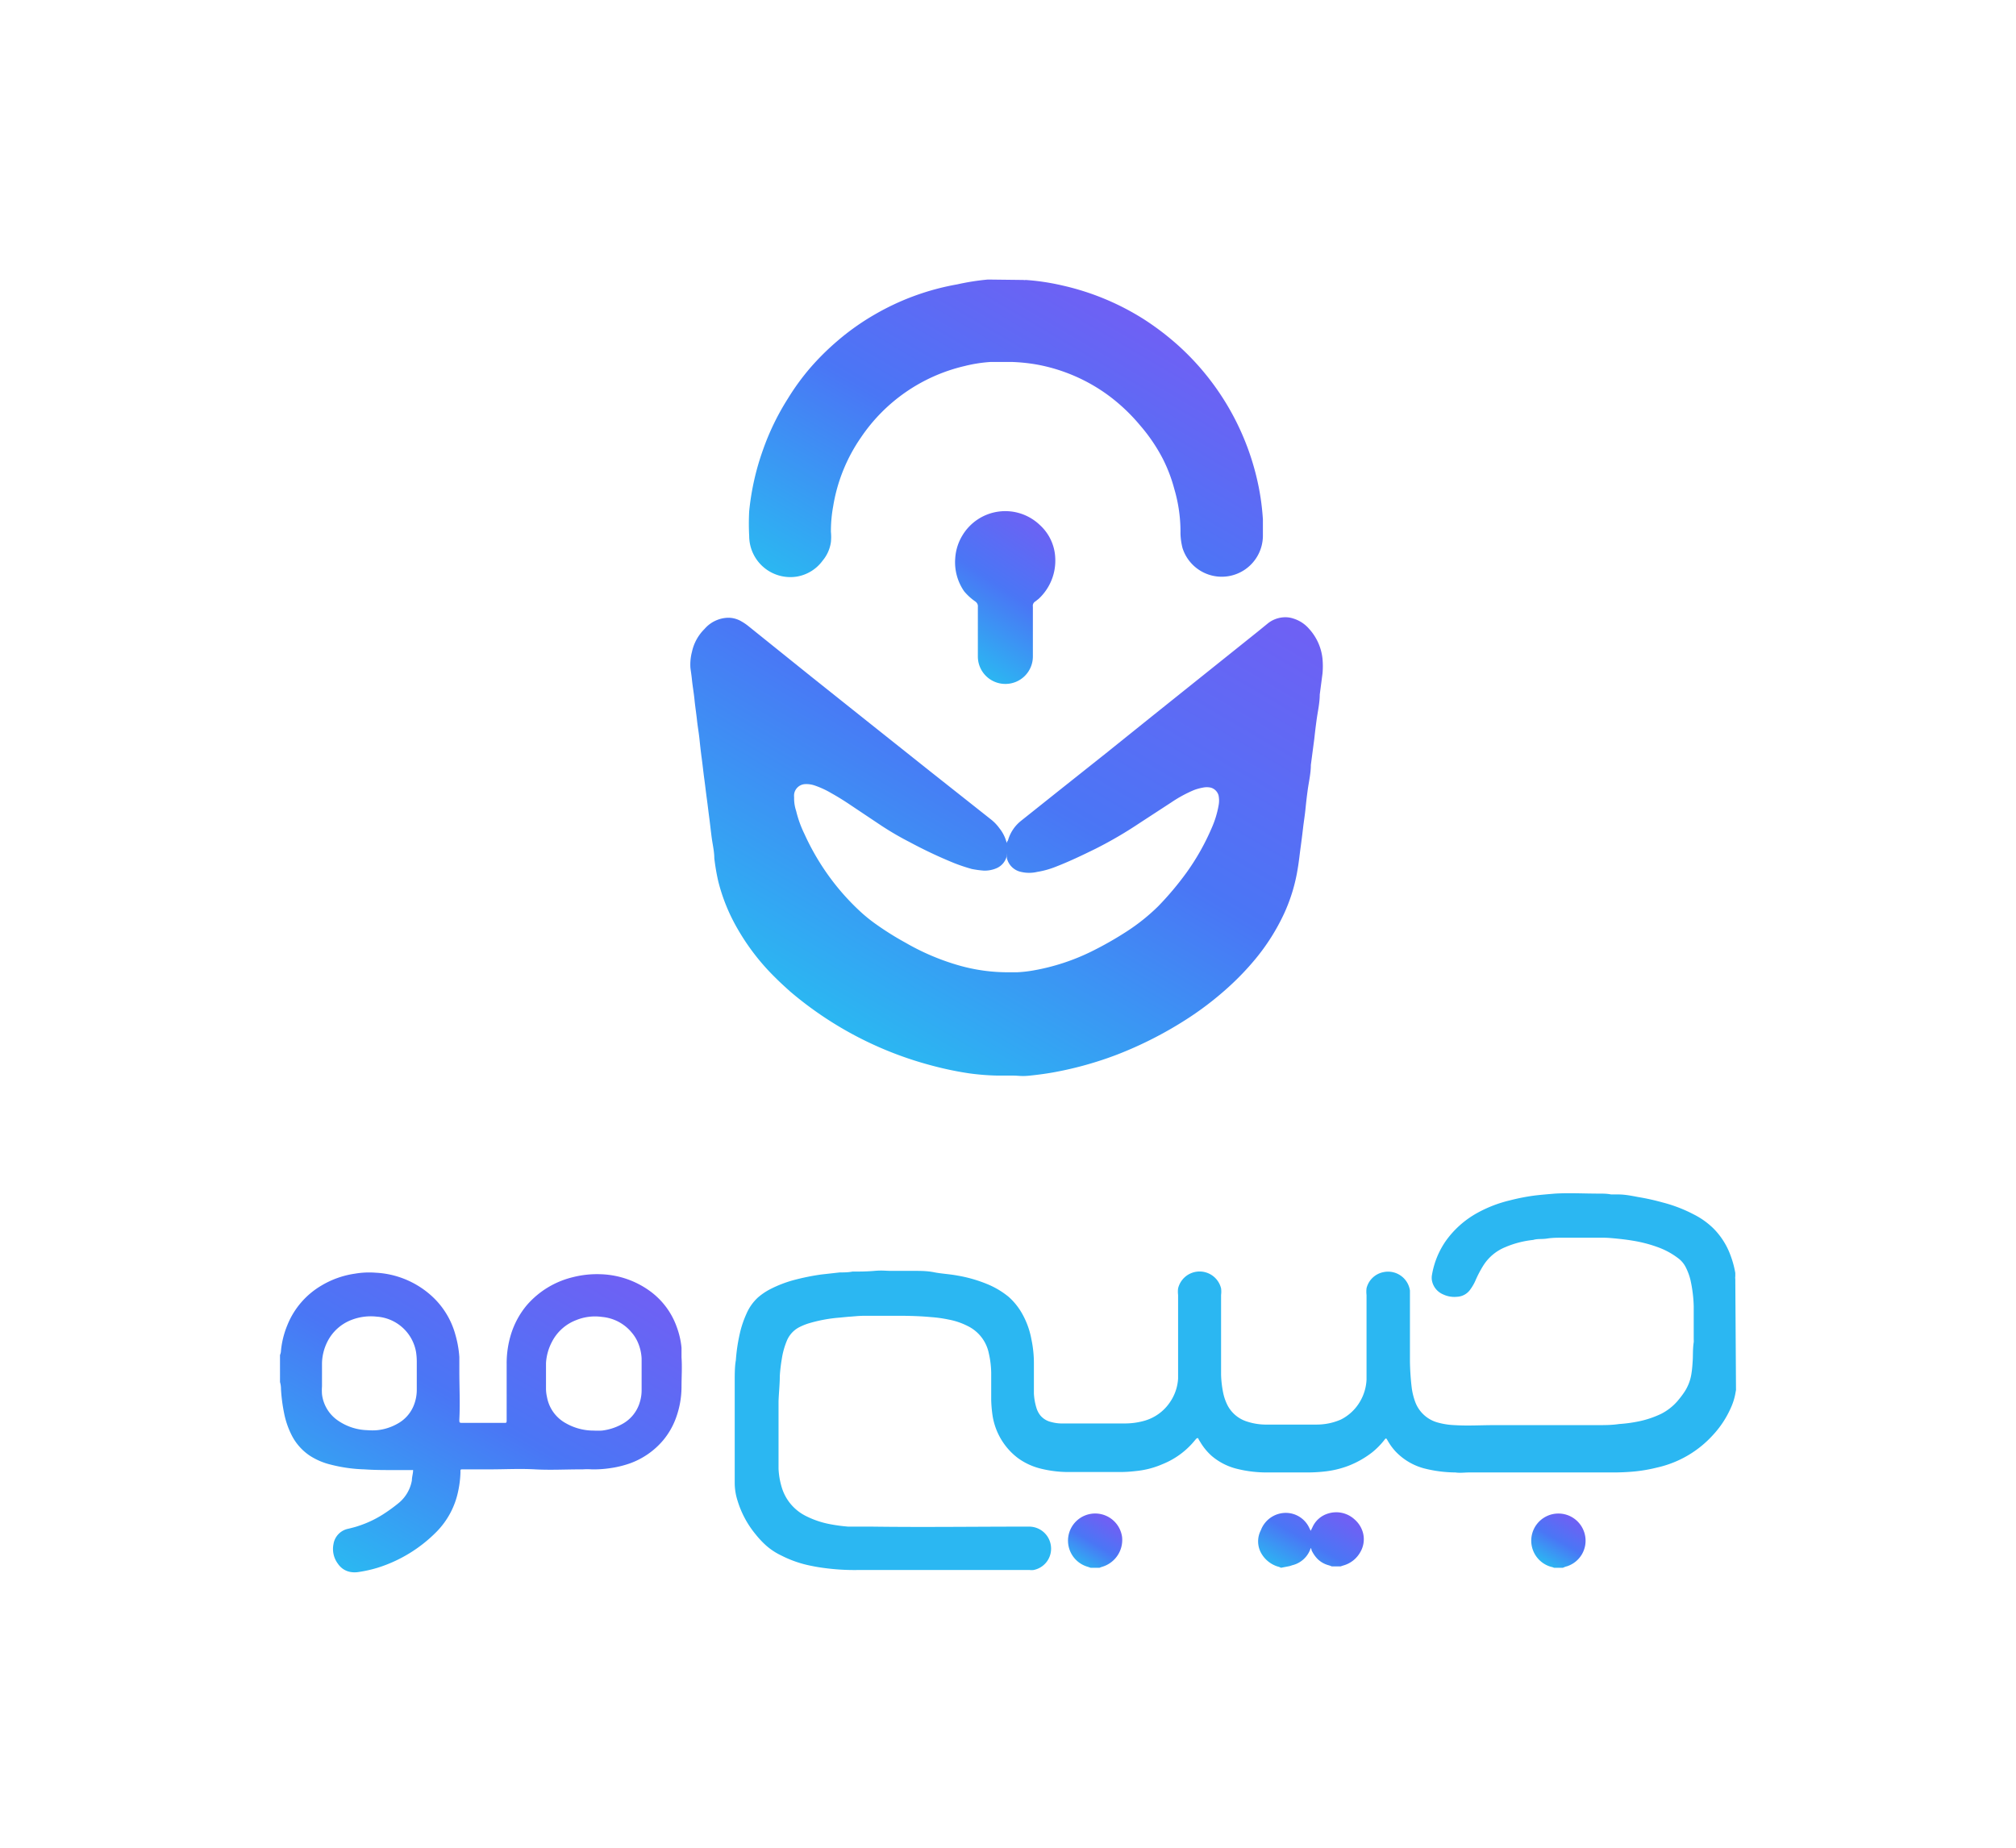
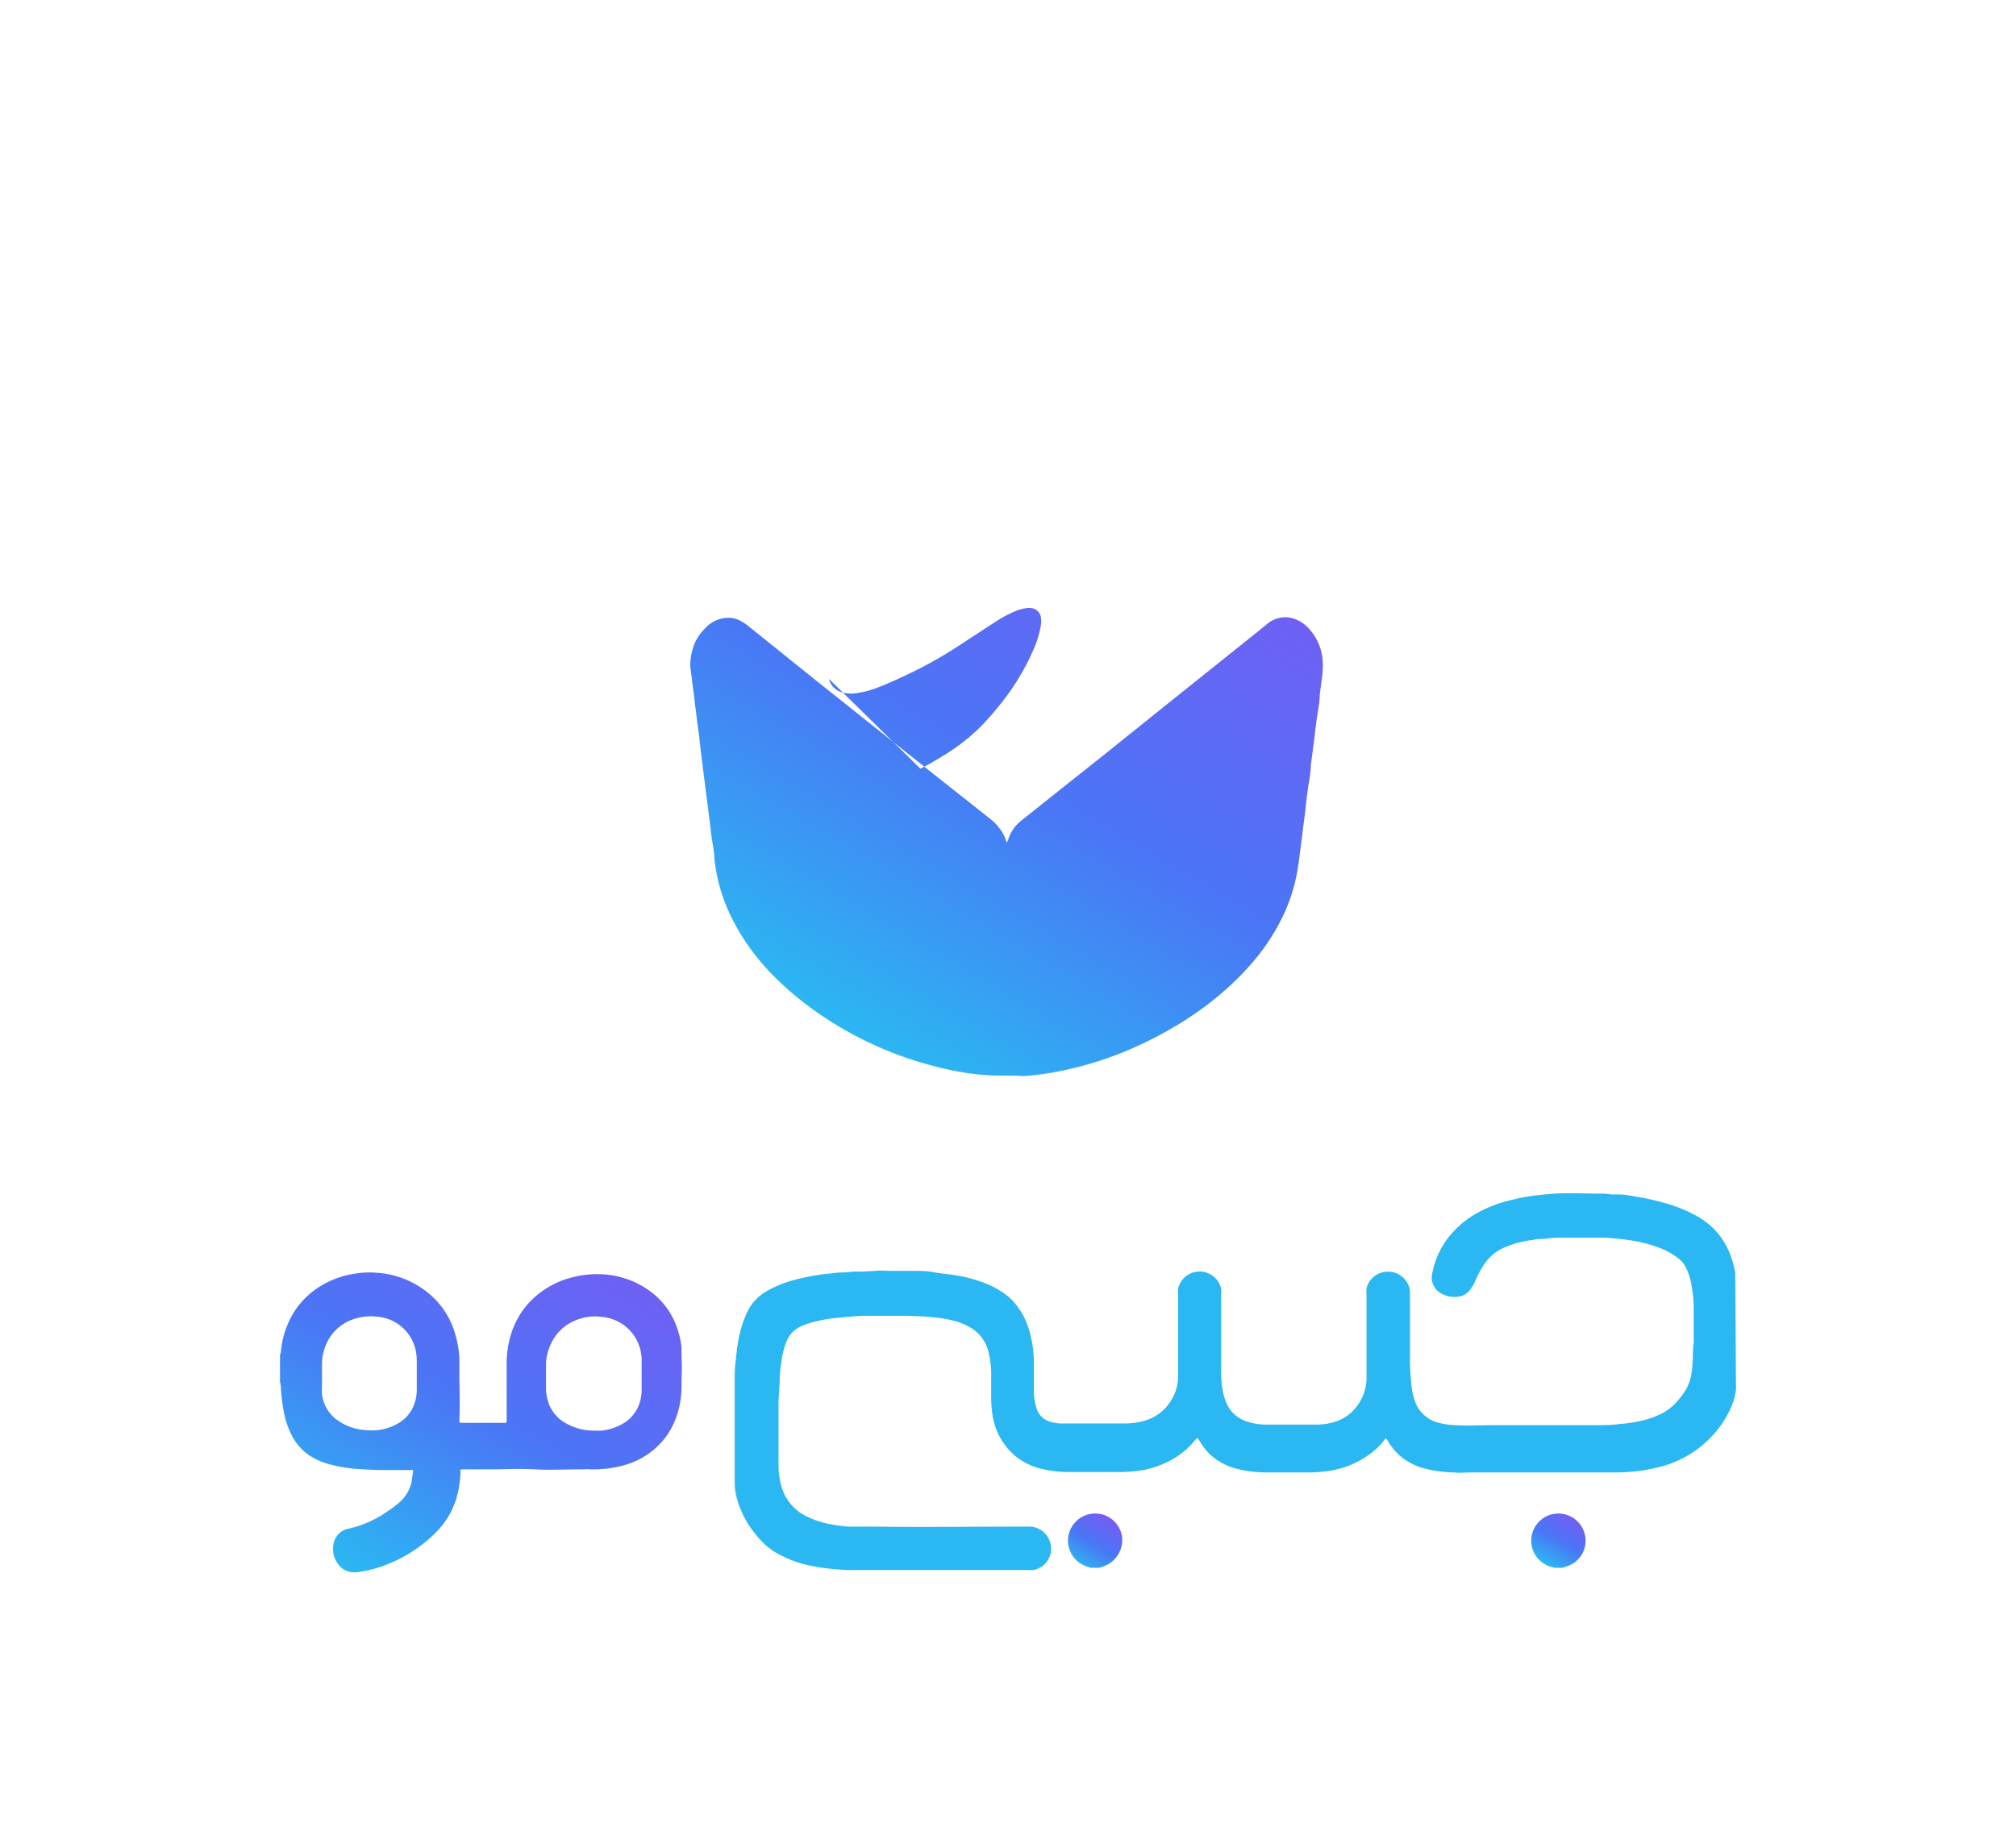
<svg xmlns="http://www.w3.org/2000/svg" xmlns:xlink="http://www.w3.org/1999/xlink" width="144" height="132" data-name="Layer 1" version="1.1" viewBox="0 0 144 132">
  <defs>
    <style>.cls-1{fill:url(#linear-gradient);}.cls-2{fill:url(#linear-gradient-2);}.cls-3{fill:url(#linear-gradient-3);}.cls-4{fill:url(#linear-gradient-4);}.cls-5{fill:url(#linear-gradient-5);}.cls-6{fill:url(#linear-gradient-6);}.cls-7{fill:url(#linear-gradient-7);}.cls-8{fill:url(#linear-gradient-8);}</style>
    <linearGradient id="linear-gradient" x1="54" x2="80.8" y1="44.5" y2="-2.06" gradientUnits="userSpaceOnUse">
      <stop stop-color="#2bb7f2" offset="0" />
      <stop stop-color="#4a76f5" offset=".51" />
      <stop stop-color="#6f60f4" offset="1" />
    </linearGradient>
    <linearGradient id="linear-gradient-2" x1="5.86" x2="20" y1="35.4" y2="10.9" gradientTransform="translate(20 77.4)" xlink:href="#linear-gradient" />
    <linearGradient id="linear-gradient-3" x1="72.3" x2="75.1" y1="35.4" y2="30.5" gradientTransform="translate(20 77.4)" xlink:href="#linear-gradient" />
    <linearGradient id="linear-gradient-4" x1="57.2" x2="59.2" y1="34.6" y2="31.3" gradientTransform="translate(20 77.4)" xlink:href="#linear-gradient" />
    <linearGradient id="linear-gradient-5" x1="90.8" x2="92.7" y1="34.6" y2="31.3" gradientTransform="translate(20 77.4)" xlink:href="#linear-gradient" />
    <linearGradient id="linear-gradient-6" x1="118" x2="127" y1="16.5" y2="1.18" gradientTransform="matrix(1.63 0 0 1.63 -127 20)" xlink:href="#linear-gradient" />
    <linearGradient id="linear-gradient-7" x1="115" x2="128" y1="32.9" y2="10.8" gradientTransform="matrix(1.63 0 0 1.63 -127 20)" xlink:href="#linear-gradient" />
    <linearGradient id="linear-gradient-8" x1="120" x2="124" y1="16.7" y2="10.7" gradientTransform="matrix(1.63 0 0 1.63 -127 20)" xlink:href="#linear-gradient" />
    <linearGradient id="linearGradient43" x1="54" x2="80.8" y1="44.5" y2="-2.06" gradientTransform="translate(20 77.4)" gradientUnits="userSpaceOnUse" xlink:href="#linear-gradient" />
  </defs>
  <title>logo-jibimo-136.35</title>
  <path class="cls-1" d="m124 99.3-0.06 0.33a4.3 4.3 0 0 1-0.28 0.88 7 7 0 0 1-1.3 2 7.62 7.62 0 0 1-4 2.33 11.1 11.1 0 0 1-1.51 0.27 16.1 16.1 0 0 1-1.7 0.08h-10.2c-0.33 0-0.65 0.05-1 0a9.28 9.28 0 0 1-2.23-0.29 4.36 4.36 0 0 1-2-1.17 4.13 4.13 0 0 1-0.61-0.83c-0.1-0.18-0.12-0.18-0.25 0a5.49 5.49 0 0 1-0.83 0.84 6.69 6.69 0 0 1-1.78 1 6.83 6.83 0 0 1-1.62 0.38 11.2 11.2 0 0 1-1.29 0.07h-2.85a8.74 8.74 0 0 1-2.1-0.25 4.4 4.4 0 0 1-1.84-0.93 4.18 4.18 0 0 1-0.82-1 2.53 2.53 0 0 1-0.13-0.22c0-0.07-0.09-0.07-0.16 0l-0.07 0.08a5.74 5.74 0 0 1-2.34 1.73 6.26 6.26 0 0 1-1.9 0.49 9.66 9.66 0 0 1-1.2 0.07h-3.52a8.27 8.27 0 0 1-2.1-0.25 4.65 4.65 0 0 1-1.55-0.71 4.56 4.56 0 0 1-0.87-0.83 4.73 4.73 0 0 1-1-2.29 9.45 9.45 0 0 1-0.09-1.07v-1.93a6.62 6.62 0 0 0-0.17-1.4 2.78 2.78 0 0 0-1.51-1.95 5 5 0 0 0-1.35-0.46 9.45 9.45 0 0 0-1.3-0.18c-0.63-0.06-1.25-0.08-1.88-0.09h-2.9c-0.37 0-0.74 0.05-1.11 0.07l-0.62 0.06a10.5 10.5 0 0 0-2.23 0.42 4.19 4.19 0 0 0-0.69 0.29 1.92 1.92 0 0 0-0.86 1 5.46 5.46 0 0 0-0.34 1.26 11.7 11.7 0 0 0-0.14 1.19c0 0.61-0.07 1.21-0.09 1.82v3.26 1.55a5.4 5.4 0 0 0 0.24 1.37 3.36 3.36 0 0 0 1.69 2 6.48 6.48 0 0 0 1.72 0.59 11.8 11.8 0 0 0 1.33 0.18h0.92 0.73c3.67 0.05 7.33 0 11 0h0.3a1.57 1.57 0 0 1 1.53 1.42 1.55 1.55 0 0 1-1.25 1.68 1.23 1.23 0 0 1-0.27 0h-12.3a16.1 16.1 0 0 1-1.84-0.08c-0.49-0.05-1-0.12-1.47-0.22a8.07 8.07 0 0 1-2.12-0.73 4.63 4.63 0 0 1-1.12-0.74 6.56 6.56 0 0 1-0.72-0.77 6.92 6.92 0 0 1-1.3-2.42 4.16 4.16 0 0 1-0.2-1.27v-4.68-1.56-1.09c0-0.36 0-1 0.08-1.42a12.5 12.5 0 0 1 0.33-2.11 7.35 7.35 0 0 1 0.43-1.22 3.4 3.4 0 0 1 0.82-1.16 4.48 4.48 0 0 1 0.89-0.6 8.63 8.63 0 0 1 1.62-0.63 16.7 16.7 0 0 1 2-0.41l1.34-0.15c0.3 0 0.6 0 0.9-0.06 0.52 0 1 0 1.57-0.05s0.8 0 1.2 0h1.56c0.56 0 1 0 1.5 0.1s1.1 0.13 1.64 0.23a10 10 0 0 1 2.12 0.6 6 6 0 0 1 1.56 0.92 4.63 4.63 0 0 1 1 1.26 5.85 5.85 0 0 1 0.63 1.77 8.24 8.24 0 0 1 0.18 1.79v0.71 1.37a4.19 4.19 0 0 0 0.17 1 1.63 1.63 0 0 0 0.31 0.6 1.42 1.42 0 0 0 0.77 0.45 2.75 2.75 0 0 0 0.7 0.1h4.54a5.13 5.13 0 0 0 1.36-0.18 3.28 3.28 0 0 0 1.85-1.31 3.33 3.33 0 0 0 0.6-1.72v-0.86-5.11a1.83 1.83 0 0 1 0-0.47 1.58 1.58 0 0 1 3.07 0 1.83 1.83 0 0 1 0 0.47v4 1.7a7.54 7.54 0 0 0 0.16 1.34 3.58 3.58 0 0 0 0.32 0.88 2.36 2.36 0 0 0 1.36 1.12 4.37 4.37 0 0 0 1.29 0.22h3.67a4.3 4.3 0 0 0 1.76-0.36 3.3 3.3 0 0 0 1.39-1.33 3.39 3.39 0 0 0 0.44-1.53v-1.2-4.83a2.07 2.07 0 0 1 0-0.49 1.55 1.55 0 0 1 1.21-1.15 1.58 1.58 0 0 1 1.89 1.31v0.34 4 0.69a17.9 17.9 0 0 0 0.13 1.94 4.7 4.7 0 0 0 0.25 1 2.38 2.38 0 0 0 1.63 1.47 5.18 5.18 0 0 0 1.18 0.18c0.94 0.06 1.89 0 2.83 0h7.34c0.53 0 1.06 0 1.59-0.08a10.2 10.2 0 0 0 1.35-0.18 7 7 0 0 0 1.65-0.55 3.88 3.88 0 0 0 1.17-0.92c0.14-0.17 0.28-0.34 0.41-0.53a3.25 3.25 0 0 0 0.58-1.44c0.05-0.31 0.07-0.62 0.09-0.94s0-0.85 0.07-1.28a1.21 1.21 0 0 0 0-0.19v-0.75-1.63a9.68 9.68 0 0 0-0.24-1.91 4.22 4.22 0 0 0-0.32-0.86 1.82 1.82 0 0 0-0.56-0.67 5.4 5.4 0 0 0-1.33-0.74 9.7 9.7 0 0 0-1.92-0.51c-0.42-0.07-0.85-0.12-1.28-0.16s-0.6-0.05-0.9-0.05h-2.79c-0.37 0-0.75 0-1.13 0.06s-0.67 0-1 0.1a6.87 6.87 0 0 0-2 0.52 3.34 3.34 0 0 0-1.56 1.31 8.11 8.11 0 0 0-0.53 1 3.32 3.32 0 0 1-0.4 0.71 1.21 1.21 0 0 1-0.94 0.52 1.87 1.87 0 0 1-1-0.17 1.34 1.34 0 0 1-0.8-1 1.15 1.15 0 0 1 0-0.37 6 6 0 0 1 1-2.46 6.78 6.78 0 0 1 2.26-2 9.2 9.2 0 0 1 2.32-0.89 14.6 14.6 0 0 1 1.74-0.34c0.49-0.06 1-0.1 1.47-0.14 1-0.06 2.09 0 3.13 0 0.3 0 0.59 0 0.88 0.06h0.53c0.48 0 1 0.11 1.43 0.19a16.3 16.3 0 0 1 1.71 0.38 10.3 10.3 0 0 1 2.22 0.85 5.63 5.63 0 0 1 1.41 1 5.29 5.29 0 0 1 1.22 1.91 6.91 6.91 0 0 1 0.35 1.28v0.25a0.47 0.47 0 0 0 0 0.17z" fill="url(#linearGradient43)" />
  <path class="cls-2" d="m20 96.8a0.82 0.82 0 0 0 0.07-0.31 6.32 6.32 0 0 1 0.45-1.81 5.77 5.77 0 0 1 2.42-2.83 6.45 6.45 0 0 1 2.41-0.86 6 6 0 0 1 1.47-0.07 6.43 6.43 0 0 1 3.91 1.57 5.8 5.8 0 0 1 1.8 2.87 7.58 7.58 0 0 1 0.28 1.58q0 0.5 0 1c0 1.15 0.06 2.31 0 3.47 0 0.23 0 0.24 0.24 0.24h2.95c0.17 0 0.19 0 0.19-0.18v-0.19-3.87a7.05 7.05 0 0 1 0.31-2.09 6 6 0 0 1 1.13-2.08 6.3 6.3 0 0 1 3.29-2 7 7 0 0 1 2-0.21 6.31 6.31 0 0 1 3.5 1.2 5.4 5.4 0 0 1 1.92 2.57 5.88 5.88 0 0 1 0.34 1.48v0.69c0.05 0.7 0 1.41 0 2.12a6.52 6.52 0 0 1-0.42 2.27 5.33 5.33 0 0 1-0.89 1.53 5.58 5.58 0 0 1-2.37 1.65 7.39 7.39 0 0 1-1.46 0.35 7.86 7.86 0 0 1-1.28 0.08 4.43 4.43 0 0 0-0.63 0h-0.15c-1.08 0-2.17 0.06-3.26 0s-2.16 0-3.24 0h-1.82-0.19a0.08 0.08 0 0 0-0.08 0.08 0.45 0.45 0 0 0 0 0.11 7.34 7.34 0 0 1-0.17 1.4 5.79 5.79 0 0 1-1.53 2.86 10.2 10.2 0 0 1-4.19 2.57 9.34 9.34 0 0 1-1.37 0.31 1.73 1.73 0 0 1-0.6 0 1.36 1.36 0 0 1-0.88-0.57 1.76 1.76 0 0 1-0.33-1.42 1.33 1.33 0 0 1 1.07-1.1c0.24-0.06 0.49-0.12 0.72-0.2a7.7 7.7 0 0 0 1.74-0.82 11.6 11.6 0 0 0 1.07-0.77 2.7 2.7 0 0 0 1-1.66c0-0.2 0.06-0.41 0.08-0.61s0-0.12-0.1-0.13h-1.22c-0.72 0-1.43 0-2.15-0.05a10.9 10.9 0 0 1-2.41-0.34 4.83 4.83 0 0 1-1.51-0.65 3.87 3.87 0 0 1-1.24-1.38 6.07 6.07 0 0 1-0.58-1.66 12.2 12.2 0 0 1-0.22-1.7 1.79 1.79 0 0 0-0.07-0.51zm19 1.46v0.9a2.73 2.73 0 0 0 0.07 0.64 2.67 2.67 0 0 0 1.34 1.87 4 4 0 0 0 2 0.53 5.63 5.63 0 0 0 0.58 0 3.88 3.88 0 0 0 1.4-0.44 2.61 2.61 0 0 0 1.32-1.62 2.86 2.86 0 0 0 0.12-0.82v-2.25a3.26 3.26 0 0 0-0.26-1.15 2.71 2.71 0 0 0-0.42-0.69 3.1 3.1 0 0 0-2.15-1.15 3.55 3.55 0 0 0-1.85 0.23 3.24 3.24 0 0 0-1.72 1.54 3.71 3.71 0 0 0-0.43 1.53v0.88zm-16 0.04v0.73a3.86 3.86 0 0 0 0 0.58 2.66 2.66 0 0 0 1.15 1.88 3.88 3.88 0 0 0 2.09 0.68 4.23 4.23 0 0 0 0.71 0 3.69 3.69 0 0 0 1.44-0.46 2.58 2.58 0 0 0 1.2-1.4 3 3 0 0 0 0.18-1.07v-2a4.72 4.72 0 0 0-0.05-0.64 3.06 3.06 0 0 0-2.81-2.54 3.82 3.82 0 0 0-1.77 0.22 3.21 3.21 0 0 0-1.76 1.58 3.59 3.59 0 0 0-0.38 1.52v0.92z" fill="url(#linear-gradient-2)" />
-   <path class="cls-3" d="m91.5 112a1 1 0 0 0-0.24-0.09 2.06 2.06 0 0 1-1.2-1 1.72 1.72 0 0 1 0-1.59 1.91 1.91 0 0 1 1.44-1.21 1.85 1.85 0 0 1 2 1l0.12 0.25 0.12-0.24a1.78 1.78 0 0 1 1.14-1 1.93 1.93 0 0 1 1.89 0.44 1.91 1.91 0 0 1 0.6 1 1.82 1.82 0 0 1-0.21 1.33 2 2 0 0 1-1.22 0.95l-0.18 0.06h-0.64a1.43 1.43 0 0 0-0.22-0.08 1.79 1.79 0 0 1-0.79-0.45 2.27 2.27 0 0 1-0.43-0.63s0-0.12-0.08-0.14v0.06a1.83 1.83 0 0 1-1.3 1.16l-0.18 0.06z" fill="url(#linear-gradient-3)" />
  <path class="cls-4" d="m77.9 112-0.2-0.07a1.94 1.94 0 1 1 2.45-2.12 2 2 0 0 1-1.39 2.11 2 2 0 0 0-0.22 0.08z" fill="url(#linear-gradient-4)" />
  <path class="cls-5" d="m111 112a0.94 0.94 0 0 0-0.22-0.07 1.94 1.94 0 1 1 2.44-2.23 1.92 1.92 0 0 1-1.28 2.19 1.54 1.54 0 0 0-0.3 0.11z" fill="url(#linear-gradient-5)" />
  <g stroke-width="1.63">
-     <path class="cls-6" d="m73.1 20a0.375 0.375 0 0 0 0.163 0 16.6 16.6 0 0 1 2.68 0.408 18.4 18.4 0 0 1 5.81 2.43 19.5 19.5 0 0 1 2.45 1.88 18.5 18.5 0 0 1 5.71 10.1 17.8 17.8 0 0 1 0.294 2.28v1.21a2.94 2.94 0 0 1-5.74 0.848 4.62 4.62 0 0 1-0.147-1.06 10.8 10.8 0 0 0-0.44-3.16 11 11 0 0 0-0.816-2.15 12.3 12.3 0 0 0-1.63-2.4 13.1 13.1 0 0 0-2.17-2.07 12.4 12.4 0 0 0-5.24-2.28 12.9 12.9 0 0 0-1.78-0.179h-1.47a10.4 10.4 0 0 0-1.88 0.294 12.3 12.3 0 0 0-7.41 5.12 12 12 0 0 0-1.97 4.89 9.79 9.79 0 0 0-0.163 1.83 3.72 3.72 0 0 1 0 0.734 2.63 2.63 0 0 1-0.587 1.32 2.87 2.87 0 0 1-1.81 1.14 2.94 2.94 0 0 1-3.44-2.89 16.2 16.2 0 0 1 0-1.78 18.3 18.3 0 0 1 0.979-4.36 17.9 17.9 0 0 1 1.79-3.69 16.9 16.9 0 0 1 1.63-2.23 18.4 18.4 0 0 1 1.88-1.86 17.4 17.4 0 0 1 2.71-1.92 17.9 17.9 0 0 1 5.87-2.14 17.1 17.1 0 0 1 2.17-0.343h0.179z" fill="url(#linear-gradient-6)" />
-     <path class="cls-7" d="m71.9 60.4c0-0.147 0-0.245 0.098-0.359a2.74 2.74 0 0 1 0.93-1.4l2.66-2.12 3.41-2.71 3.51-2.82 7.32-5.86 0.701-0.571a2.02 2.02 0 0 1 1.11-0.457 1.83 1.83 0 0 1 0.783 0.098 2.41 2.41 0 0 1 1.08 0.718 3.74 3.74 0 0 1 0.962 2.14 5.76 5.76 0 0 1 0 1.06l-0.196 1.5c0 0.604-0.147 1.22-0.228 1.83-0.082 0.604-0.114 0.897-0.163 1.34l-0.245 1.86c0 0.604-0.147 1.21-0.228 1.81-0.082 0.604-0.114 0.93-0.163 1.4-0.049 0.473-0.114 0.848-0.163 1.27-0.049 0.424-0.114 0.946-0.179 1.42-0.065 0.473-0.114 0.962-0.196 1.45a12.3 12.3 0 0 1-0.979 3.26 15 15 0 0 1-2.06 3.26 19.3 19.3 0 0 1-1.96 2.04 22.7 22.7 0 0 1-3.02 2.3 27.6 27.6 0 0 1-4.89 2.48 25.4 25.4 0 0 1-4.39 1.24c-0.604 0.114-1.21 0.196-1.83 0.261-0.62 0.065-0.799 0-1.21 0h-1.09a17.4 17.4 0 0 1-2.06-0.163 23.6 23.6 0 0 1-2.59-0.538 25.7 25.7 0 0 1-10.2-5.32c-0.343-0.31-0.685-0.62-0.995-0.93a16.1 16.1 0 0 1-2.76-3.56 13.1 13.1 0 0 1-1.37-3.39 15.3 15.3 0 0 1-0.277-1.63c0-0.473-0.114-0.946-0.179-1.42-0.065-0.473-0.114-0.962-0.179-1.45-0.065-0.489-0.114-0.93-0.179-1.4-0.065-0.473-0.114-0.93-0.179-1.4-0.065-0.473-0.114-0.962-0.179-1.44-0.065-0.473-0.114-0.914-0.163-1.39-0.049-0.473-0.131-0.914-0.179-1.37-0.049-0.457-0.131-0.979-0.179-1.47-0.049-0.489-0.131-0.93-0.179-1.4-0.049-0.473-0.082-0.604-0.114-0.897a3.62 3.62 0 0 1 0.114-1.11 3.26 3.26 0 0 1 0.897-1.63 2.3 2.3 0 0 1 1.63-0.799 1.84 1.84 0 0 1 1.01 0.261 3.7 3.7 0 0 1 0.522 0.359l4.49 3.61 4.09 3.26 4.36 3.47 4.31 3.41a3.16 3.16 0 0 1 0.653 0.669 2.72 2.72 0 0 1 0.555 1.22zm0 0.555v0.245a1.26 1.26 0 0 1-0.701 0.816 2.12 2.12 0 0 1-0.946 0.179 7.28 7.28 0 0 1-0.832-0.114 12.9 12.9 0 0 1-1.27-0.424 33.2 33.2 0 0 1-3.18-1.5 21.4 21.4 0 0 1-2.04-1.19l-2.17-1.45c-0.457-0.31-0.93-0.604-1.4-0.865a6.36 6.36 0 0 0-1.17-0.538 1.84 1.84 0 0 0-0.669-0.098 0.832 0.832 0 0 0-0.799 0.718 1.16 1.16 0 0 0 0 0.228 2.85 2.85 0 0 0 0.147 0.979 7.9 7.9 0 0 0 0.587 1.63 17.4 17.4 0 0 0 1.63 2.85 17 17 0 0 0 2.43 2.76 11 11 0 0 0 1.06 0.848 21.2 21.2 0 0 0 2.09 1.31 16.9 16.9 0 0 0 3.83 1.63 12.7 12.7 0 0 0 3.57 0.489h0.587a9.31 9.31 0 0 0 1.16-0.131 15.4 15.4 0 0 0 4.14-1.35 25 25 0 0 0 2.58-1.47 14.2 14.2 0 0 0 2.19-1.76 21.8 21.8 0 0 0 2.02-2.4 16.8 16.8 0 0 0 1.79-3.16 7 7 0 0 0 0.506-1.63 1.86 1.86 0 0 0 0-0.734 0.799 0.799 0 0 0-0.555-0.555 1.34 1.34 0 0 0-0.571 0 3.65 3.65 0 0 0-0.604 0.163 9.28 9.28 0 0 0-1.63 0.881l-2.27 1.48a29.7 29.7 0 0 1-3.13 1.83c-0.93 0.457-1.88 0.914-2.85 1.29a6.26 6.26 0 0 1-1.34 0.375 2.53 2.53 0 0 1-1.16 0 1.32 1.32 0 0 1-1.01-0.979z" fill="url(#linear-gradient-7)" />
-     <path class="cls-8" d="m69.7 43a0.392 0.392 0 0 1 0.147 0.359v3.54a1.96 1.96 0 0 0 1.97 1.96 1.96 1.96 0 0 0 1.96-1.96v-3.56a0.359 0.359 0 0 1 0.179-0.375l0.228-0.179a3.72 3.72 0 0 0 1.19-2.94 3.36 3.36 0 0 0-1.09-2.33 3.57 3.57 0 0 0-5.53 0.718 3.57 3.57 0 0 0-0.522 1.63 3.64 3.64 0 0 0 0.636 2.38 3.95 3.95 0 0 0 0.832 0.75z" fill="url(#linear-gradient-8)" />
+     <path class="cls-7" d="m71.9 60.4c0-0.147 0-0.245 0.098-0.359a2.74 2.74 0 0 1 0.93-1.4l2.66-2.12 3.41-2.71 3.51-2.82 7.32-5.86 0.701-0.571a2.02 2.02 0 0 1 1.11-0.457 1.83 1.83 0 0 1 0.783 0.098 2.41 2.41 0 0 1 1.08 0.718 3.74 3.74 0 0 1 0.962 2.14 5.76 5.76 0 0 1 0 1.06l-0.196 1.5c0 0.604-0.147 1.22-0.228 1.83-0.082 0.604-0.114 0.897-0.163 1.34l-0.245 1.86c0 0.604-0.147 1.21-0.228 1.81-0.082 0.604-0.114 0.93-0.163 1.4-0.049 0.473-0.114 0.848-0.163 1.27-0.049 0.424-0.114 0.946-0.179 1.42-0.065 0.473-0.114 0.962-0.196 1.45a12.3 12.3 0 0 1-0.979 3.26 15 15 0 0 1-2.06 3.26 19.3 19.3 0 0 1-1.96 2.04 22.7 22.7 0 0 1-3.02 2.3 27.6 27.6 0 0 1-4.89 2.48 25.4 25.4 0 0 1-4.39 1.24c-0.604 0.114-1.21 0.196-1.83 0.261-0.62 0.065-0.799 0-1.21 0h-1.09a17.4 17.4 0 0 1-2.06-0.163 23.6 23.6 0 0 1-2.59-0.538 25.7 25.7 0 0 1-10.2-5.32c-0.343-0.31-0.685-0.62-0.995-0.93a16.1 16.1 0 0 1-2.76-3.56 13.1 13.1 0 0 1-1.37-3.39 15.3 15.3 0 0 1-0.277-1.63c0-0.473-0.114-0.946-0.179-1.42-0.065-0.473-0.114-0.962-0.179-1.45-0.065-0.489-0.114-0.93-0.179-1.4-0.065-0.473-0.114-0.93-0.179-1.4-0.065-0.473-0.114-0.962-0.179-1.44-0.065-0.473-0.114-0.914-0.163-1.39-0.049-0.473-0.131-0.914-0.179-1.37-0.049-0.457-0.131-0.979-0.179-1.47-0.049-0.489-0.131-0.93-0.179-1.4-0.049-0.473-0.082-0.604-0.114-0.897a3.62 3.62 0 0 1 0.114-1.11 3.26 3.26 0 0 1 0.897-1.63 2.3 2.3 0 0 1 1.63-0.799 1.84 1.84 0 0 1 1.01 0.261 3.7 3.7 0 0 1 0.522 0.359l4.49 3.61 4.09 3.26 4.36 3.47 4.31 3.41a3.16 3.16 0 0 1 0.653 0.669 2.72 2.72 0 0 1 0.555 1.22zm0 0.555v0.245a1.26 1.26 0 0 1-0.701 0.816 2.12 2.12 0 0 1-0.946 0.179 7.28 7.28 0 0 1-0.832-0.114 12.9 12.9 0 0 1-1.27-0.424 33.2 33.2 0 0 1-3.18-1.5 21.4 21.4 0 0 1-2.04-1.19l-2.17-1.45c-0.457-0.31-0.93-0.604-1.4-0.865h0.587a9.31 9.31 0 0 0 1.16-0.131 15.4 15.4 0 0 0 4.14-1.35 25 25 0 0 0 2.58-1.47 14.2 14.2 0 0 0 2.19-1.76 21.8 21.8 0 0 0 2.02-2.4 16.8 16.8 0 0 0 1.79-3.16 7 7 0 0 0 0.506-1.63 1.86 1.86 0 0 0 0-0.734 0.799 0.799 0 0 0-0.555-0.555 1.34 1.34 0 0 0-0.571 0 3.65 3.65 0 0 0-0.604 0.163 9.28 9.28 0 0 0-1.63 0.881l-2.27 1.48a29.7 29.7 0 0 1-3.13 1.83c-0.93 0.457-1.88 0.914-2.85 1.29a6.26 6.26 0 0 1-1.34 0.375 2.53 2.53 0 0 1-1.16 0 1.32 1.32 0 0 1-1.01-0.979z" fill="url(#linear-gradient-7)" />
  </g>
</svg>